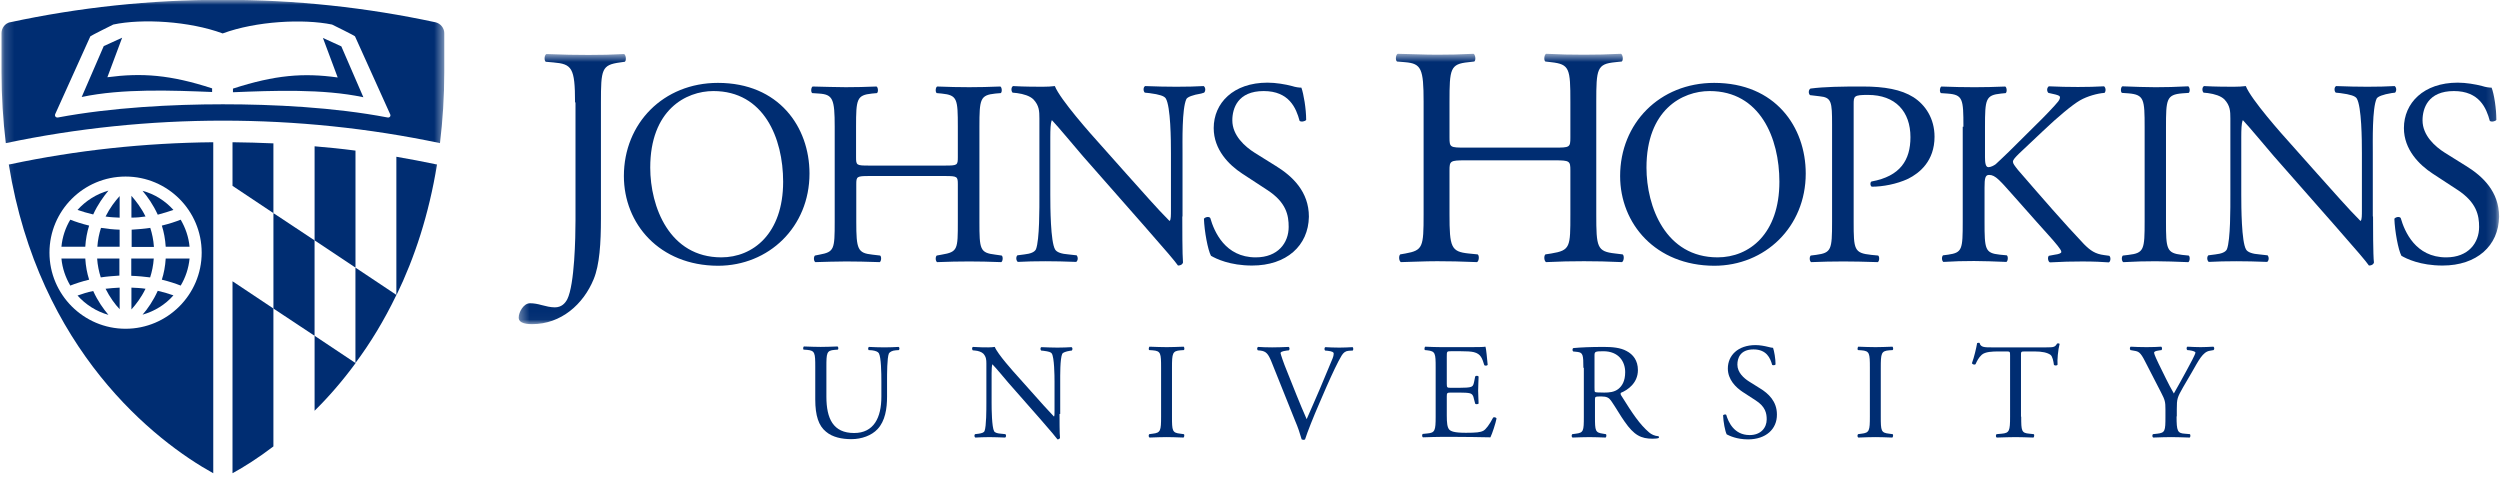
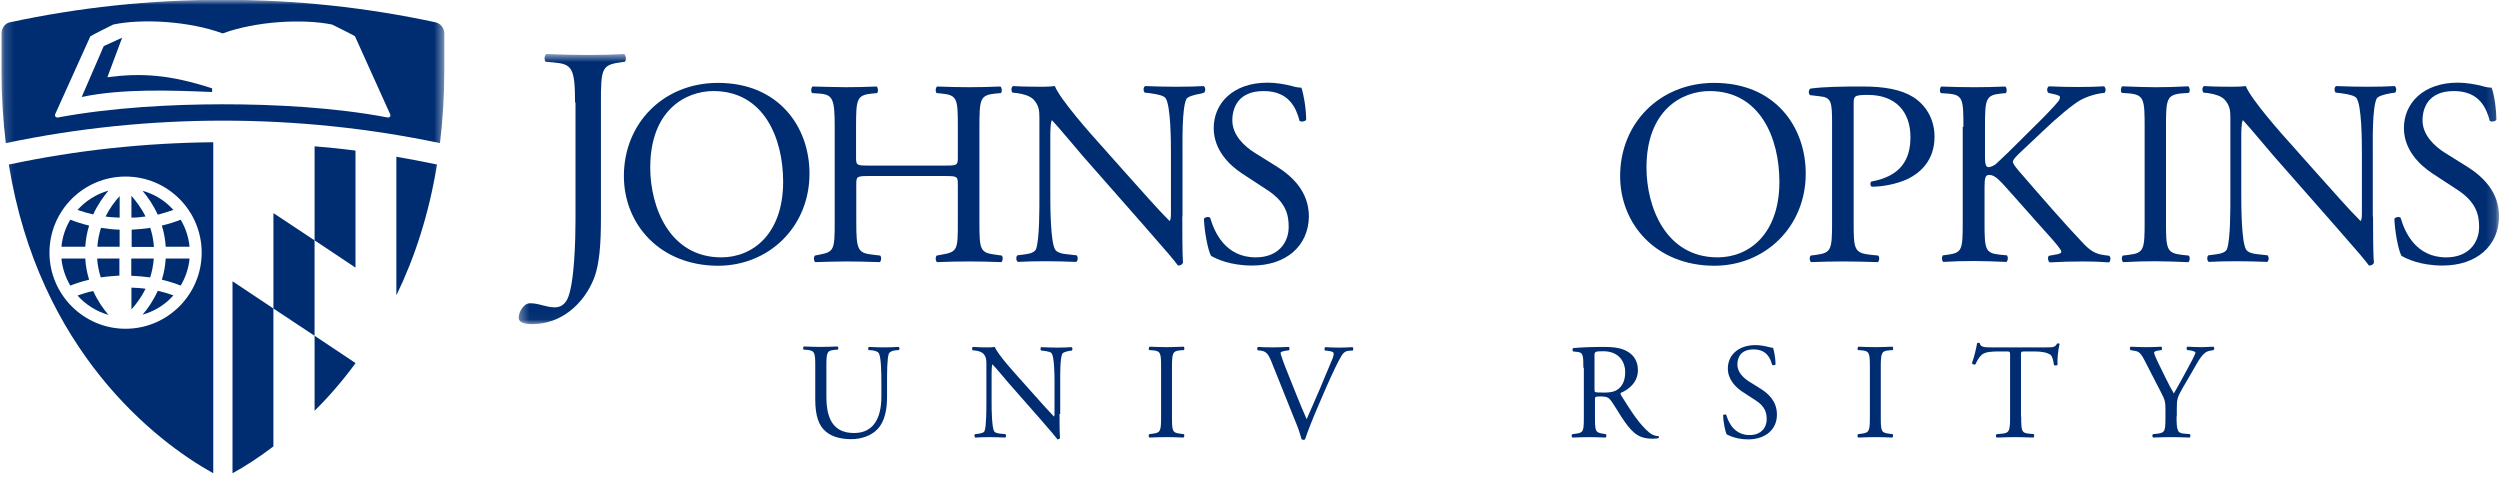
<svg xmlns="http://www.w3.org/2000/svg" width="262" height="50" viewBox="0 0 262 50" fill="none">
  <path d="M92.368 39.975C92.368 39.094 92.344 37.452 92.106 37.023C92.011 36.856 91.749 36.761 91.392 36.713L91.035 36.69C90.939 36.594 90.987 36.404 91.058 36.356C91.606 36.38 92.13 36.404 92.678 36.404C93.273 36.404 93.654 36.38 94.178 36.356C94.297 36.428 94.273 36.618 94.201 36.69L93.868 36.713C93.511 36.737 93.249 36.88 93.154 37.047C92.963 37.523 92.963 39.166 92.963 39.952V41.571C92.963 42.809 92.773 44.118 91.963 44.975C91.344 45.642 90.297 46.023 89.225 46.023C88.249 46.023 87.249 45.832 86.558 45.237C85.797 44.618 85.439 43.571 85.439 41.856V38.475C85.439 36.999 85.416 36.737 84.582 36.666L84.225 36.642C84.13 36.594 84.178 36.332 84.249 36.309C84.963 36.332 85.439 36.356 86.011 36.356C86.606 36.356 87.058 36.332 87.773 36.309C87.868 36.356 87.892 36.594 87.797 36.642L87.463 36.666C86.63 36.737 86.606 36.975 86.606 38.475V41.571C86.606 43.88 87.32 45.38 89.511 45.38C91.582 45.38 92.368 43.761 92.368 41.571V39.975Z" fill="#002D72" />
  <path d="M111.039 43.381C111.039 43.81 111.039 45.5 111.087 45.881C111.063 45.977 110.968 46.048 110.825 46.048C110.658 45.81 110.229 45.31 108.991 43.881L105.682 40.119C105.301 39.667 104.325 38.5 104.015 38.191H103.991C103.944 38.357 103.92 38.691 103.92 39.119V42.238C103.92 42.905 103.944 44.762 104.182 45.191C104.277 45.357 104.563 45.429 104.92 45.453L105.372 45.5C105.468 45.619 105.444 45.786 105.348 45.857C104.706 45.834 104.206 45.81 103.682 45.81C103.087 45.81 102.706 45.834 102.206 45.857C102.11 45.786 102.087 45.596 102.182 45.5L102.563 45.453C102.896 45.405 103.11 45.334 103.182 45.167C103.372 44.667 103.372 42.905 103.372 42.215V38.096C103.372 37.691 103.348 37.405 103.063 37.072C102.872 36.881 102.515 36.762 102.182 36.738L101.944 36.715C101.848 36.619 101.848 36.405 101.968 36.357C102.563 36.405 103.325 36.405 103.587 36.405C103.825 36.405 104.063 36.381 104.253 36.357C104.539 37.096 106.229 38.977 106.706 39.5L108.087 41.048C109.063 42.143 109.777 42.953 110.444 43.643H110.468C110.515 43.572 110.515 43.334 110.515 43.048V40C110.515 39.334 110.491 37.477 110.229 37.048C110.134 36.905 109.92 36.834 109.348 36.762L109.11 36.738C109.015 36.643 109.015 36.429 109.134 36.381C109.801 36.405 110.277 36.429 110.825 36.429C111.444 36.429 111.801 36.405 112.301 36.381C112.42 36.453 112.42 36.643 112.325 36.738L112.134 36.762C111.682 36.834 111.396 36.953 111.325 37.072C111.087 37.596 111.11 39.357 111.11 40.024V43.381H111.039Z" fill="#002D72" />
  <path d="M121.682 38.546C121.682 37.023 121.658 36.784 120.801 36.713L120.443 36.689C120.348 36.642 120.396 36.38 120.467 36.332C121.182 36.356 121.658 36.38 122.277 36.38C122.848 36.38 123.324 36.356 124.039 36.332C124.134 36.38 124.158 36.642 124.062 36.689L123.705 36.713C122.872 36.784 122.824 37.023 122.824 38.546V43.642C122.824 45.165 122.848 45.356 123.705 45.451L124.062 45.499C124.158 45.546 124.11 45.808 124.039 45.856C123.324 45.832 122.848 45.808 122.277 45.808C121.682 45.808 121.182 45.832 120.467 45.856C120.372 45.808 120.348 45.594 120.443 45.499L120.801 45.451C121.634 45.356 121.682 45.142 121.682 43.642V38.546Z" fill="#002D72" />
  <path d="M133.247 37.905C132.914 37.096 132.7 36.81 132.081 36.738L131.819 36.715C131.723 36.619 131.723 36.429 131.843 36.357C132.247 36.381 132.723 36.405 133.319 36.405C133.938 36.405 134.438 36.381 135.057 36.357C135.152 36.405 135.176 36.619 135.081 36.715L134.866 36.738C134.319 36.81 134.2 36.905 134.2 37C134.223 37.143 134.462 37.905 134.914 39C135.581 40.667 136.223 42.31 136.938 43.929C137.366 42.977 137.985 41.524 138.319 40.762C138.723 39.786 139.414 38.167 139.652 37.572C139.771 37.262 139.771 37.119 139.771 37.024C139.771 36.929 139.628 36.81 139.128 36.762L138.866 36.738C138.771 36.643 138.795 36.429 138.89 36.381C139.295 36.405 139.843 36.429 140.366 36.429C140.843 36.429 141.271 36.405 141.747 36.381C141.843 36.429 141.843 36.667 141.771 36.738L141.343 36.762C141.009 36.786 140.795 36.953 140.604 37.262C140.2 37.929 139.652 39.096 139.009 40.548L138.247 42.31C137.676 43.619 137.009 45.286 136.771 46.048C136.723 46.072 136.676 46.096 136.628 46.096C136.557 46.096 136.485 46.072 136.414 46.048C136.247 45.453 136.009 44.738 135.747 44.143L133.247 37.905Z" fill="#002D72" />
-   <path d="M150.457 38.523C150.457 37.023 150.433 36.808 149.576 36.713L149.338 36.689C149.243 36.642 149.29 36.38 149.362 36.332C149.981 36.356 150.457 36.38 151.052 36.38H153.743C154.647 36.38 155.504 36.38 155.671 36.332C155.766 36.57 155.838 37.594 155.909 38.237C155.862 38.332 155.623 38.356 155.552 38.261C155.338 37.594 155.219 37.094 154.457 36.904C154.147 36.832 153.695 36.808 153.076 36.808H152.052C151.624 36.808 151.623 36.832 151.623 37.38V40.237C151.623 40.642 151.671 40.642 152.1 40.642H152.933C153.528 40.642 153.981 40.618 154.147 40.546C154.314 40.499 154.409 40.404 154.481 40.046L154.6 39.451C154.671 39.356 154.909 39.356 154.957 39.475C154.957 39.808 154.909 40.38 154.909 40.927C154.909 41.451 154.957 41.975 154.957 42.284C154.909 42.38 154.647 42.38 154.6 42.308L154.457 41.761C154.409 41.499 154.314 41.284 154.028 41.213C153.838 41.165 153.481 41.142 152.933 41.142H152.1C151.671 41.142 151.623 41.165 151.623 41.523V43.546C151.623 44.308 151.671 44.784 151.885 45.023C152.052 45.189 152.362 45.356 153.624 45.356C154.719 45.356 155.147 45.308 155.457 45.142C155.719 44.999 156.1 44.499 156.481 43.761C156.576 43.689 156.79 43.737 156.838 43.856C156.743 44.356 156.385 45.451 156.195 45.832C154.909 45.808 153.647 45.784 152.362 45.784H151.076C150.457 45.784 149.981 45.808 149.123 45.832C149.028 45.784 149.004 45.57 149.1 45.475L149.576 45.427C150.385 45.356 150.457 45.142 150.457 43.642V38.523Z" fill="#002D72" />
  <path d="M165.938 38.548C165.938 37.191 165.891 36.953 165.319 36.881L164.867 36.834C164.772 36.762 164.772 36.524 164.891 36.477C165.676 36.405 166.676 36.357 168.081 36.357C168.962 36.357 169.819 36.429 170.462 36.786C171.153 37.143 171.653 37.786 171.653 38.786C171.653 40.143 170.581 40.881 169.867 41.167C169.795 41.262 169.867 41.405 169.938 41.5C171.081 43.334 171.843 44.477 172.819 45.31C173.057 45.524 173.414 45.691 173.795 45.715C173.867 45.738 173.891 45.857 173.819 45.905C173.7 45.953 173.462 45.977 173.2 45.977C171.986 45.977 171.248 45.619 170.248 44.167C169.867 43.643 169.295 42.643 168.843 42C168.629 41.691 168.391 41.548 167.819 41.548C167.176 41.548 167.153 41.572 167.153 41.857V43.667C167.153 45.167 167.176 45.334 168.01 45.453L168.295 45.5C168.391 45.572 168.343 45.81 168.272 45.857C167.629 45.834 167.153 45.81 166.581 45.81C165.986 45.81 165.462 45.834 164.795 45.857C164.7 45.81 164.676 45.596 164.772 45.5L165.129 45.453C165.962 45.357 165.986 45.167 165.986 43.667V38.548H165.938ZM167.105 40.596C167.105 40.857 167.105 41 167.153 41.072C167.2 41.119 167.414 41.143 168.129 41.143C168.653 41.143 169.176 41.096 169.605 40.762C169.986 40.453 170.319 39.953 170.319 39C170.319 37.881 169.629 36.81 168.033 36.81C167.153 36.81 167.105 36.857 167.105 37.262V40.596Z" fill="#002D72" />
  <path d="M183.197 46.047C182.007 46.047 181.245 45.666 180.959 45.523C180.792 45.214 180.602 44.19 180.578 43.523C180.65 43.428 180.864 43.404 180.911 43.475C181.126 44.214 181.721 45.595 183.364 45.595C184.554 45.595 185.15 44.809 185.15 43.952C185.15 43.333 185.031 42.618 183.983 41.952L182.626 41.071C181.911 40.595 181.078 39.785 181.078 38.618C181.078 37.261 182.126 36.166 183.983 36.166C184.435 36.166 184.935 36.261 185.316 36.356C185.507 36.404 185.697 36.452 185.816 36.452C185.935 36.785 186.078 37.595 186.078 38.19C186.031 38.285 185.792 38.309 185.721 38.237C185.531 37.547 185.15 36.618 183.769 36.618C182.364 36.618 182.078 37.547 182.078 38.214C182.078 39.047 182.769 39.642 183.292 39.975L184.435 40.69C185.34 41.237 186.221 42.071 186.221 43.428C186.245 44.975 185.054 46.047 183.197 46.047Z" fill="#002D72" />
  <path d="M195.963 38.546C195.963 37.023 195.939 36.784 195.082 36.713L194.725 36.689C194.629 36.642 194.677 36.38 194.749 36.332C195.463 36.356 195.939 36.38 196.558 36.38C197.129 36.38 197.606 36.356 198.32 36.332C198.415 36.38 198.439 36.642 198.344 36.689L197.987 36.713C197.153 36.784 197.106 37.023 197.106 38.546V43.642C197.106 45.165 197.129 45.356 197.987 45.451L198.344 45.499C198.439 45.546 198.391 45.808 198.32 45.856C197.606 45.832 197.129 45.808 196.558 45.808C195.963 45.808 195.463 45.832 194.749 45.856C194.653 45.808 194.629 45.594 194.725 45.499L195.082 45.451C195.915 45.356 195.963 45.142 195.963 43.642V38.546Z" fill="#002D72" />
  <path d="M211.823 43.666C211.823 45.166 211.847 45.38 212.68 45.451L213.132 45.499C213.228 45.547 213.18 45.809 213.109 45.856C212.299 45.832 211.799 45.809 211.228 45.809C210.656 45.809 210.156 45.832 209.251 45.856C209.156 45.809 209.132 45.57 209.251 45.499L209.775 45.451C210.585 45.38 210.656 45.166 210.656 43.666V37.285C210.656 36.832 210.656 36.832 210.228 36.832H209.442C208.823 36.832 208.037 36.856 207.68 37.189C207.347 37.499 207.204 37.809 207.037 38.166C206.918 38.261 206.728 38.189 206.656 38.07C206.894 37.428 207.109 36.499 207.204 35.951C207.251 35.928 207.442 35.904 207.466 35.951C207.561 36.404 208.013 36.404 208.68 36.404H214.466C215.228 36.404 215.371 36.38 215.585 35.999C215.656 35.975 215.823 35.975 215.847 36.047C215.68 36.642 215.585 37.785 215.632 38.213C215.585 38.332 215.323 38.332 215.251 38.237C215.204 37.88 215.109 37.356 214.894 37.189C214.561 36.951 214.013 36.832 213.228 36.832H212.204C211.775 36.832 211.799 36.856 211.799 37.309V43.666H211.823Z" fill="#002D72" />
  <path d="M228.105 43.642C228.105 45.165 228.2 45.404 228.962 45.451L229.51 45.499C229.581 45.594 229.557 45.808 229.486 45.856C228.605 45.832 228.105 45.808 227.533 45.808C226.938 45.808 226.414 45.832 225.653 45.856C225.557 45.808 225.533 45.594 225.629 45.499L226.081 45.451C226.914 45.356 226.938 45.165 226.938 43.642V42.904C226.938 42.118 226.891 41.927 226.486 41.142L224.795 37.856C224.319 36.904 224.105 36.832 223.676 36.761L223.272 36.689C223.176 36.594 223.2 36.38 223.295 36.332C223.748 36.356 224.272 36.38 224.962 36.38C225.629 36.38 226.129 36.356 226.486 36.332C226.605 36.38 226.605 36.594 226.533 36.689L226.343 36.713C225.843 36.784 225.748 36.856 225.748 36.975C225.748 37.118 226.129 37.927 226.2 38.07C226.724 39.118 227.248 40.261 227.819 41.237C228.248 40.475 228.724 39.642 229.153 38.832C229.557 38.094 230.081 37.118 230.081 36.951C230.081 36.856 229.819 36.761 229.486 36.713L229.224 36.689C229.129 36.594 229.129 36.38 229.248 36.332C229.772 36.356 230.176 36.38 230.629 36.38C231.081 36.38 231.462 36.356 231.962 36.332C232.081 36.404 232.081 36.594 231.986 36.689L231.581 36.761C230.843 36.88 230.414 37.784 229.7 39.023L228.795 40.57C228.176 41.665 228.129 41.784 228.129 42.88V43.642H228.105Z" fill="#002D72" />
  <mask id="mask0_3272_37874" style="mask-type:luminance" maskUnits="userSpaceOnUse" x="0" y="0" width="47" height="50">
    <path d="M46.561 0H0.156V50H46.561V0Z" fill="white" />
  </mask>
  <g mask="url(#mask0_3272_37874)">
    <path d="M24.367 49.596C25.581 48.929 27.058 48 28.653 46.786V32.334L24.367 29.477V49.596Z" fill="#002D72" />
  </g>
  <mask id="mask1_3272_37874" style="mask-type:luminance" maskUnits="userSpaceOnUse" x="0" y="0" width="47" height="50">
    <path d="M46.561 0H0.156V50H46.561V0Z" fill="white" />
  </mask>
  <g mask="url(#mask1_3272_37874)">
-     <path d="M24.367 19.478L28.653 22.335V15.025C27.224 14.954 25.796 14.93 24.367 14.906V19.478Z" fill="#002D72" />
-   </g>
+     </g>
  <mask id="mask2_3272_37874" style="mask-type:luminance" maskUnits="userSpaceOnUse" x="0" y="0" width="47" height="50">
    <path d="M46.561 0H0.156V50H46.561V0Z" fill="white" />
  </mask>
  <g mask="url(#mask2_3272_37874)">
    <path d="M37.255 15.784C35.826 15.594 34.397 15.451 32.969 15.332V25.189L37.255 28.046V15.784Z" fill="#002D72" />
  </g>
  <mask id="mask3_3272_37874" style="mask-type:luminance" maskUnits="userSpaceOnUse" x="0" y="0" width="47" height="50">
    <path d="M46.561 0H0.156V50H46.561V0Z" fill="white" />
  </mask>
  <g mask="url(#mask3_3272_37874)">
    <path d="M32.969 35.19V43.047C34.421 41.618 35.873 39.951 37.255 38.07V38.047L32.969 35.19Z" fill="#002D72" />
  </g>
  <mask id="mask4_3272_37874" style="mask-type:luminance" maskUnits="userSpaceOnUse" x="0" y="0" width="47" height="50">
    <path d="M46.561 0H0.156V50H46.561V0Z" fill="white" />
  </mask>
  <g mask="url(#mask4_3272_37874)">
    <path d="M41.539 16.428V30.904H41.563C43.444 27.023 44.944 22.499 45.801 17.237L45.658 17.213C44.301 16.928 42.92 16.666 41.539 16.428Z" fill="#002D72" />
  </g>
  <mask id="mask5_3272_37874" style="mask-type:luminance" maskUnits="userSpaceOnUse" x="0" y="0" width="47" height="50">
    <path d="M46.561 0H0.156V50H46.561V0Z" fill="white" />
  </mask>
  <g mask="url(#mask5_3272_37874)">
    <path d="M28.656 22.334V32.334L32.966 35.191V25.191L28.656 22.334Z" fill="#002D72" />
  </g>
  <mask id="mask6_3272_37874" style="mask-type:luminance" maskUnits="userSpaceOnUse" x="0" y="0" width="47" height="50">
-     <path d="M46.561 0H0.156V50H46.561V0Z" fill="white" />
+     <path d="M46.561 0V50H46.561V0Z" fill="white" />
  </mask>
  <g mask="url(#mask6_3272_37874)">
    <path d="M37.25 28.047V38.047C38.798 35.975 40.25 33.594 41.536 30.928V30.904L37.25 28.047Z" fill="#002D72" />
  </g>
  <mask id="mask7_3272_37874" style="mask-type:luminance" maskUnits="userSpaceOnUse" x="0" y="0" width="47" height="50">
    <path d="M46.561 0H0.156V50H46.561V0Z" fill="white" />
  </mask>
  <g mask="url(#mask7_3272_37874)">
    <path d="M41.539 30.93C41.563 30.906 41.563 30.93 41.539 30.93V30.93Z" fill="#002D72" />
  </g>
  <mask id="mask8_3272_37874" style="mask-type:luminance" maskUnits="userSpaceOnUse" x="0" y="0" width="47" height="50">
    <path d="M46.561 0H0.156V50H46.561V0Z" fill="white" />
  </mask>
  <g mask="url(#mask8_3272_37874)">
    <path d="M14.938 32.977C16.199 32.619 17.319 31.929 18.176 30.953C17.699 30.786 17.152 30.619 16.533 30.477C16.056 31.524 15.485 32.358 14.938 32.977Z" fill="#002D72" />
  </g>
  <mask id="mask9_3272_37874" style="mask-type:luminance" maskUnits="userSpaceOnUse" x="0" y="0" width="47" height="50">
    <path d="M46.561 0H0.156V50H46.561V0Z" fill="white" />
  </mask>
  <g mask="url(#mask9_3272_37874)">
    <path d="M8.125 30.974C8.982 31.927 10.101 32.641 11.363 32.998C10.839 32.379 10.244 31.546 9.768 30.498C9.149 30.617 8.601 30.808 8.125 30.974Z" fill="#002D72" />
  </g>
  <mask id="mask10_3272_37874" style="mask-type:luminance" maskUnits="userSpaceOnUse" x="0" y="0" width="47" height="50">
    <path d="M46.561 0H0.156V50H46.561V0Z" fill="white" />
  </mask>
  <g mask="url(#mask10_3272_37874)">
    <path d="M12.539 20.549C12.062 21.073 11.515 21.787 11.062 22.692C11.515 22.763 12.015 22.787 12.539 22.811V20.549Z" fill="#002D72" />
  </g>
  <mask id="mask11_3272_37874" style="mask-type:luminance" maskUnits="userSpaceOnUse" x="0" y="0" width="47" height="50">
    <path d="M46.561 0H0.156V50H46.561V0Z" fill="white" />
  </mask>
  <g mask="url(#mask11_3272_37874)">
    <path d="M16.961 29.31C17.747 29.5 18.39 29.715 18.937 29.929C19.437 29.096 19.77 28.119 19.866 27.096H17.366C17.318 27.905 17.175 28.643 16.961 29.31Z" fill="#002D72" />
  </g>
  <mask id="mask12_3272_37874" style="mask-type:luminance" maskUnits="userSpaceOnUse" x="0" y="0" width="47" height="50">
    <path d="M46.561 0H0.156V50H46.561V0Z" fill="white" />
  </mask>
  <g mask="url(#mask12_3272_37874)">
    <path d="M11.363 19.975C10.101 20.332 8.982 21.046 8.125 21.998C8.601 22.165 9.149 22.332 9.768 22.475C10.244 21.427 10.839 20.617 11.363 19.975Z" fill="#002D72" />
  </g>
  <mask id="mask13_3272_37874" style="mask-type:luminance" maskUnits="userSpaceOnUse" x="0" y="0" width="47" height="50">
    <path d="M46.561 0H0.156V50H46.561V0Z" fill="white" />
  </mask>
  <g mask="url(#mask13_3272_37874)">
    <path d="M18.176 22C17.319 21.048 16.199 20.333 14.938 20C15.461 20.619 16.056 21.452 16.533 22.5C17.152 22.333 17.699 22.167 18.176 22Z" fill="#002D72" />
  </g>
  <mask id="mask14_3272_37874" style="mask-type:luminance" maskUnits="userSpaceOnUse" x="0" y="0" width="47" height="50">
    <path d="M46.561 0H0.156V50H46.561V0Z" fill="white" />
  </mask>
  <g mask="url(#mask14_3272_37874)">
    <path d="M17.366 25.857H19.866C19.77 24.833 19.437 23.881 18.937 23.023C18.39 23.238 17.747 23.452 16.961 23.642C17.175 24.309 17.318 25.071 17.366 25.857Z" fill="#002D72" />
  </g>
  <mask id="mask15_3272_37874" style="mask-type:luminance" maskUnits="userSpaceOnUse" x="0" y="0" width="47" height="50">
    <path d="M46.561 0H0.156V50H46.561V0Z" fill="white" />
  </mask>
  <g mask="url(#mask15_3272_37874)">
    <path d="M13.773 32.428C14.25 31.904 14.797 31.19 15.25 30.262C14.797 30.19 14.297 30.166 13.773 30.143V32.428Z" fill="#002D72" />
  </g>
  <mask id="mask16_3272_37874" style="mask-type:luminance" maskUnits="userSpaceOnUse" x="0" y="0" width="47" height="50">
    <path d="M46.561 0H0.156V50H46.561V0Z" fill="white" />
  </mask>
  <g mask="url(#mask16_3272_37874)">
    <path d="M12.537 27.096H10.18C10.227 27.81 10.37 28.477 10.561 29.072C11.156 28.977 11.822 28.929 12.513 28.881V27.096H12.537Z" fill="#002D72" />
  </g>
  <mask id="mask17_3272_37874" style="mask-type:luminance" maskUnits="userSpaceOnUse" x="0" y="0" width="47" height="50">
    <path d="M46.561 0H0.156V50H46.561V0Z" fill="white" />
  </mask>
  <g mask="url(#mask17_3272_37874)">
    <path d="M13.782 28.905C14.496 28.929 15.139 29 15.734 29.072C15.925 28.477 16.067 27.81 16.115 27.096H13.758V28.905H13.782Z" fill="#002D72" />
  </g>
  <mask id="mask18_3272_37874" style="mask-type:luminance" maskUnits="userSpaceOnUse" x="0" y="0" width="47" height="50">
    <path d="M46.561 0H0.156V50H46.561V0Z" fill="white" />
  </mask>
  <g mask="url(#mask18_3272_37874)">
    <path d="M15.25 22.688C14.797 21.76 14.226 21.045 13.773 20.521V22.807C14.297 22.807 14.797 22.76 15.25 22.688Z" fill="#002D72" />
  </g>
  <mask id="mask19_3272_37874" style="mask-type:luminance" maskUnits="userSpaceOnUse" x="0" y="0" width="47" height="50">
    <path d="M46.561 0H0.156V50H46.561V0Z" fill="white" />
  </mask>
  <g mask="url(#mask19_3272_37874)">
    <path d="M16.13 25.857C16.083 25.143 15.94 24.476 15.749 23.881C15.154 23.976 14.487 24.024 13.797 24.071V25.881H16.13V25.857Z" fill="#002D72" />
  </g>
  <mask id="mask20_3272_37874" style="mask-type:luminance" maskUnits="userSpaceOnUse" x="0" y="0" width="47" height="50">
-     <path d="M46.561 0H0.156V50H46.561V0Z" fill="white" />
-   </mask>
+     </mask>
  <g mask="url(#mask20_3272_37874)">
    <path d="M11.062 30.262C11.515 31.166 12.062 31.904 12.539 32.404V30.143C12.015 30.166 11.515 30.214 11.062 30.262Z" fill="#002D72" />
  </g>
  <mask id="mask21_3272_37874" style="mask-type:luminance" maskUnits="userSpaceOnUse" x="0" y="0" width="47" height="50">
    <path d="M46.561 0H0.156V50H46.561V0Z" fill="white" />
  </mask>
  <g mask="url(#mask21_3272_37874)">
    <path d="M9.342 23.642C8.557 23.452 7.914 23.238 7.366 23.023C6.866 23.857 6.533 24.833 6.438 25.857H8.938C8.985 25.071 9.128 24.309 9.342 23.642Z" fill="#002D72" />
  </g>
  <mask id="mask22_3272_37874" style="mask-type:luminance" maskUnits="userSpaceOnUse" x="0" y="0" width="47" height="50">
    <path d="M46.561 0H0.156V50H46.561V0Z" fill="white" />
  </mask>
  <g mask="url(#mask22_3272_37874)">
    <path d="M12.537 24.071C11.846 24.047 11.179 23.976 10.584 23.881C10.394 24.476 10.251 25.143 10.203 25.857H12.537V24.071Z" fill="#002D72" />
  </g>
  <mask id="mask23_3272_37874" style="mask-type:luminance" maskUnits="userSpaceOnUse" x="0" y="0" width="47" height="50">
    <path d="M46.561 0H0.156V50H46.561V0Z" fill="white" />
  </mask>
  <g mask="url(#mask23_3272_37874)">
    <path d="M8.938 27.096H6.438C6.533 28.119 6.866 29.072 7.366 29.929C7.914 29.715 8.557 29.5 9.342 29.31C9.128 28.643 8.985 27.905 8.938 27.096Z" fill="#002D72" />
  </g>
  <mask id="mask24_3272_37874" style="mask-type:luminance" maskUnits="userSpaceOnUse" x="0" y="0" width="47" height="50">
    <path d="M46.561 0H0.156V50H46.561V0Z" fill="white" />
  </mask>
  <g mask="url(#mask24_3272_37874)">
    <path d="M0.922 17.24C4.065 36.716 16.279 46.24 22.35 49.597V14.906C15.16 14.978 8.017 15.74 1.065 17.216L0.922 17.24ZM13.16 18.502C17.565 18.502 21.136 22.073 21.136 26.478C21.136 30.882 17.541 34.454 13.16 34.454C8.755 34.454 5.184 30.859 5.184 26.478C5.184 22.073 8.755 18.502 13.16 18.502Z" fill="#002D72" />
  </g>
  <mask id="mask25_3272_37874" style="mask-type:luminance" maskUnits="userSpaceOnUse" x="0" y="0" width="47" height="50">
    <path d="M46.561 0H0.156V50H46.561V0Z" fill="white" />
  </mask>
  <g mask="url(#mask25_3272_37874)">
    <path d="M45.632 2.334C38.442 0.786 30.99 -0.023 23.347 -0.023C15.704 -0.023 8.251 0.786 1.061 2.334H1.037C0.537 2.453 0.156 2.929 0.156 3.477V7.5C0.156 10.143 0.323 12.643 0.609 15C8.061 13.429 15.728 12.643 23.37 12.643C31.013 12.643 38.656 13.429 46.109 15C46.394 12.643 46.561 10.143 46.561 7.5V3.477C46.561 2.929 46.156 2.453 45.632 2.334ZM40.609 12.31C35.013 11.239 28.609 10.929 23.347 10.929C18.085 10.929 11.68 11.262 6.085 12.31C5.871 12.357 5.68 12.167 5.799 11.929L9.466 3.81C9.513 3.738 11.87 2.572 11.87 2.572C14.894 1.929 19.847 2.215 23.323 3.5H23.347C26.823 2.215 31.775 1.953 34.799 2.572C34.799 2.572 37.18 3.738 37.204 3.81L40.87 11.929C41.013 12.167 40.823 12.357 40.609 12.31Z" fill="#002D72" />
  </g>
  <mask id="mask26_3272_37874" style="mask-type:luminance" maskUnits="userSpaceOnUse" x="0" y="0" width="47" height="50">
-     <path d="M46.561 0H0.156V50H46.561V0Z" fill="white" />
-   </mask>
+     </mask>
  <g mask="url(#mask26_3272_37874)">
    <path d="M33.843 3.977L35.39 8.119C31.795 7.619 28.819 7.858 24.414 9.286V9.667C28.581 9.5 33.843 9.286 38.081 10.191L35.771 4.858L33.843 3.977Z" fill="#002D72" />
  </g>
  <mask id="mask27_3272_37874" style="mask-type:luminance" maskUnits="userSpaceOnUse" x="0" y="0" width="47" height="50">
    <path d="M46.561 0H0.156V50H46.561V0Z" fill="white" />
  </mask>
  <g mask="url(#mask27_3272_37874)">
    <path d="M11.253 8.094L12.801 3.951L10.872 4.832L8.562 10.165C12.824 9.261 18.086 9.475 22.229 9.642V9.261C17.848 7.832 14.872 7.618 11.253 8.094Z" fill="#002D72" />
  </g>
  <mask id="mask28_3272_37874" style="mask-type:luminance" maskUnits="userSpaceOnUse" x="54" y="5" width="208" height="29">
    <path d="M261.852 5.637H54.328V33.97H261.852V5.637Z" fill="white" />
  </mask>
  <g mask="url(#mask28_3272_37874)">
    <path d="M60.264 10.733C60.264 7.091 59.931 6.71 58.002 6.543L57.193 6.472C57.002 6.329 57.05 5.757 57.264 5.662C59.169 5.734 60.288 5.757 61.669 5.757C62.978 5.757 64.097 5.734 65.407 5.662C65.597 5.757 65.669 6.353 65.478 6.472L64.978 6.543C63.05 6.805 62.978 7.257 62.978 10.733V22.9C62.978 25.495 62.836 27.757 62.217 29.257C61.145 31.876 58.812 33.972 55.764 33.972C55.359 33.972 54.359 33.948 54.359 33.281C54.359 32.733 54.859 31.781 55.55 31.781C55.955 31.781 56.336 31.853 56.764 31.972C57.217 32.091 57.693 32.21 58.145 32.21C58.836 32.21 59.217 31.805 59.455 31.353C60.217 29.805 60.312 24.9 60.312 23.114V10.733H60.264Z" fill="#002D72" />
  </g>
  <mask id="mask29_3272_37874" style="mask-type:luminance" maskUnits="userSpaceOnUse" x="54" y="5" width="208" height="29">
    <path d="M261.852 5.637H54.328V33.97H261.852V5.637Z" fill="white" />
  </mask>
  <g mask="url(#mask29_3272_37874)">
    <path d="M65.383 18.448C65.383 12.924 69.526 8.686 75.24 8.686C81.621 8.686 84.835 13.305 84.835 18.186C84.835 23.781 80.573 27.852 75.24 27.852C69.097 27.828 65.383 23.448 65.383 18.448ZM82.073 19.043C82.073 14.471 80.049 9.543 74.764 9.543C71.883 9.543 68.145 11.519 68.145 17.567C68.145 21.662 70.145 26.971 75.597 26.971C78.907 26.971 82.073 24.495 82.073 19.043Z" fill="#002D72" />
  </g>
  <mask id="mask30_3272_37874" style="mask-type:luminance" maskUnits="userSpaceOnUse" x="54" y="5" width="208" height="29">
    <path d="M261.852 5.637H54.328V33.97H261.852V5.637Z" fill="white" />
  </mask>
  <g mask="url(#mask30_3272_37874)">
    <path d="M91.119 18.447C89.786 18.447 89.738 18.495 89.738 19.328V23.233C89.738 26.138 89.881 26.519 91.429 26.686L92.238 26.781C92.405 26.9 92.357 27.4 92.191 27.471C90.691 27.424 89.762 27.4 88.667 27.4C87.477 27.4 86.548 27.447 85.453 27.471C85.286 27.4 85.238 26.947 85.405 26.781L85.881 26.686C87.429 26.4 87.477 26.138 87.477 23.233V13.281C87.477 10.376 87.286 9.9 85.834 9.805L85.119 9.757C84.953 9.638 85 9.138 85.167 9.066C86.524 9.09 87.477 9.138 88.643 9.138C89.715 9.138 90.667 9.114 91.857 9.066C92.024 9.138 92.072 9.638 91.905 9.757L91.381 9.805C89.786 9.971 89.715 10.376 89.715 13.281V16.471C89.715 17.328 89.762 17.352 91.096 17.352H99C100.334 17.352 100.381 17.328 100.381 16.471V13.281C100.381 10.376 100.334 9.971 98.691 9.805L98.167 9.757C98 9.638 98.048 9.138 98.215 9.066C99.477 9.114 100.429 9.138 101.572 9.138C102.643 9.138 103.596 9.114 104.834 9.066C105 9.138 105.048 9.638 104.881 9.757L104.31 9.805C102.715 9.971 102.643 10.376 102.643 13.281V23.233C102.643 26.138 102.691 26.495 104.31 26.686L104.976 26.781C105.143 26.9 105.096 27.4 104.929 27.471C103.596 27.424 102.667 27.4 101.572 27.4C100.429 27.4 99.453 27.424 98.215 27.471C98.048 27.4 98 26.947 98.167 26.781L98.691 26.686C100.381 26.4 100.381 26.138 100.381 23.233V19.328C100.381 18.495 100.334 18.447 99 18.447H91.119Z" fill="#002D72" />
  </g>
  <mask id="mask31_3272_37874" style="mask-type:luminance" maskUnits="userSpaceOnUse" x="54" y="5" width="208" height="29">
    <path d="M261.852 5.637H54.328V33.97H261.852V5.637Z" fill="white" />
  </mask>
  <g mask="url(#mask31_3272_37874)">
    <path d="M123.905 22.686C123.905 23.52 123.905 26.805 123.977 27.52C123.929 27.686 123.762 27.829 123.453 27.829C123.12 27.353 122.31 26.401 119.905 23.662L113.477 16.353C112.739 15.496 110.858 13.234 110.262 12.615H110.215C110.096 12.948 110.072 13.591 110.072 14.4V20.424C110.072 21.734 110.096 25.329 110.572 26.139C110.739 26.448 111.286 26.615 111.977 26.662L112.834 26.758C113.001 26.972 112.977 27.305 112.786 27.448C111.548 27.401 110.572 27.377 109.548 27.377C108.382 27.377 107.643 27.401 106.667 27.448C106.477 27.305 106.453 26.924 106.62 26.758L107.358 26.662C108.001 26.591 108.429 26.424 108.572 26.115C108.953 25.115 108.929 21.734 108.929 20.424V12.424C108.929 11.639 108.905 11.067 108.31 10.424C107.929 10.043 107.262 9.853 106.596 9.758L106.12 9.71C105.953 9.543 105.953 9.139 106.167 9.02C107.334 9.091 108.786 9.091 109.286 9.091C109.739 9.091 110.191 9.067 110.548 9.02C111.096 10.424 114.358 14.091 115.286 15.115L117.977 18.139C119.882 20.258 121.239 21.829 122.548 23.139H122.596C122.715 22.996 122.715 22.567 122.715 21.972V16.043C122.715 14.734 122.691 11.139 122.167 10.305C122.001 10.067 121.548 9.9 120.453 9.758L119.977 9.71C119.786 9.543 119.81 9.091 120.024 9.02C121.286 9.067 122.239 9.091 123.286 9.091C124.477 9.091 125.191 9.067 126.143 9.02C126.358 9.162 126.358 9.543 126.191 9.71L125.882 9.805C125.001 9.948 124.453 10.162 124.334 10.377C123.858 11.377 123.929 14.805 123.929 16.067V22.686H123.905Z" fill="#002D72" />
  </g>
  <mask id="mask32_3272_37874" style="mask-type:luminance" maskUnits="userSpaceOnUse" x="54" y="5" width="208" height="29">
    <path d="M261.852 5.637H54.328V33.97H261.852V5.637Z" fill="white" />
  </mask>
  <g mask="url(#mask32_3272_37874)">
    <path d="M131.219 27.829C128.886 27.829 127.434 27.114 126.91 26.805C126.577 26.186 126.219 24.233 126.172 22.924C126.315 22.733 126.719 22.662 126.839 22.853C127.243 24.257 128.386 26.972 131.6 26.972C133.934 26.972 135.053 25.448 135.053 23.781C135.053 22.567 134.815 21.21 132.791 19.9L130.172 18.186C128.791 17.281 127.196 15.686 127.196 13.424C127.196 10.805 129.243 8.662 132.839 8.662C133.696 8.662 134.696 8.829 135.41 9.019C135.767 9.138 136.148 9.186 136.386 9.186C136.624 9.853 136.886 11.4 136.886 12.567C136.767 12.733 136.339 12.805 136.196 12.662C135.839 11.329 135.1 9.543 132.434 9.543C129.719 9.543 129.148 11.353 129.148 12.614C129.148 14.21 130.481 15.376 131.505 16.019L133.719 17.4C135.458 18.472 137.172 20.091 137.172 22.71C137.124 25.757 134.815 27.829 131.219 27.829Z" fill="#002D72" />
  </g>
  <mask id="mask33_3272_37874" style="mask-type:luminance" maskUnits="userSpaceOnUse" x="54" y="5" width="208" height="29">
-     <path d="M261.852 5.637H54.328V33.97H261.852V5.637Z" fill="white" />
-   </mask>
+     </mask>
  <g mask="url(#mask33_3272_37874)">
    <path d="M153.551 16.803C151.98 16.803 151.908 16.875 151.908 17.851V22.47C151.908 25.922 152.075 26.375 153.908 26.565L154.861 26.66C155.051 26.78 155.004 27.375 154.789 27.47C153.027 27.399 151.908 27.375 150.623 27.375C149.218 27.375 148.099 27.446 146.813 27.47C146.623 27.375 146.551 26.851 146.742 26.66L147.289 26.565C149.123 26.232 149.194 25.899 149.194 22.47V10.661C149.194 7.208 148.956 6.661 147.266 6.518L146.408 6.446C146.218 6.327 146.266 5.732 146.48 5.637C148.075 5.661 149.194 5.732 150.623 5.732C151.908 5.732 153.027 5.708 154.432 5.637C154.623 5.732 154.694 6.327 154.504 6.446L153.885 6.518C151.98 6.708 151.908 7.208 151.908 10.661V14.422C151.908 15.446 151.98 15.47 153.551 15.47H162.932C164.504 15.47 164.575 15.446 164.575 14.422V10.661C164.575 7.208 164.504 6.732 162.575 6.518L161.956 6.446C161.766 6.327 161.837 5.732 162.027 5.637C163.527 5.708 164.646 5.732 166.004 5.732C167.289 5.732 168.408 5.708 169.885 5.637C170.075 5.732 170.146 6.327 169.956 6.446L169.266 6.518C167.361 6.708 167.289 7.208 167.289 10.661V22.47C167.289 25.922 167.361 26.351 169.266 26.565L170.051 26.66C170.242 26.78 170.194 27.375 169.98 27.47C168.408 27.399 167.289 27.375 166.004 27.375C164.67 27.375 163.48 27.399 162.027 27.47C161.837 27.375 161.766 26.851 161.956 26.66L162.575 26.565C164.575 26.232 164.575 25.899 164.575 22.47V17.851C164.575 16.875 164.504 16.803 162.932 16.803H153.551Z" fill="#002D72" />
  </g>
  <mask id="mask34_3272_37874" style="mask-type:luminance" maskUnits="userSpaceOnUse" x="54" y="5" width="208" height="29">
    <path d="M261.852 5.637H54.328V33.97H261.852V5.637Z" fill="white" />
  </mask>
  <g mask="url(#mask34_3272_37874)">
    <path d="M169.789 18.448C169.789 12.924 173.932 8.686 179.646 8.686C186.051 8.686 189.241 13.305 189.241 18.186C189.241 23.781 184.98 27.852 179.646 27.852C173.503 27.828 169.789 23.448 169.789 18.448ZM186.48 19.043C186.48 14.471 184.456 9.543 179.17 9.543C176.289 9.543 172.551 11.519 172.551 17.567C172.551 21.662 174.551 26.971 180.003 26.971C183.337 26.971 186.48 24.495 186.48 19.043Z" fill="#002D72" />
  </g>
  <mask id="mask35_3272_37874" style="mask-type:luminance" maskUnits="userSpaceOnUse" x="54" y="5" width="208" height="29">
    <path d="M261.852 5.637H54.328V33.97H261.852V5.637Z" fill="white" />
  </mask>
  <g mask="url(#mask35_3272_37874)">
    <path d="M194.263 23.257C194.263 26.162 194.311 26.519 196.096 26.709L196.835 26.781C197.001 26.924 196.954 27.4 196.787 27.471C195.215 27.424 194.287 27.4 193.192 27.4C192.025 27.4 191.025 27.424 189.811 27.471C189.644 27.4 189.596 26.947 189.763 26.781L190.335 26.709C191.93 26.495 192.001 26.162 192.001 23.257V13.043C192.001 10.685 191.954 10.209 190.692 10.09L189.692 9.971C189.501 9.805 189.525 9.4 189.739 9.281C191.215 9.09 192.93 9.066 195.215 9.066C197.501 9.066 199.239 9.376 200.525 10.185C201.787 10.995 202.739 12.424 202.739 14.328C202.739 16.876 201.168 18.138 199.977 18.733C198.763 19.305 197.287 19.566 196.168 19.566C195.977 19.495 195.977 19.066 196.144 19.019C199.144 18.471 200.215 16.781 200.215 14.376C200.215 11.685 198.644 9.947 195.763 9.947C194.287 9.947 194.263 10.066 194.263 10.947V23.257Z" fill="#002D72" />
  </g>
  <mask id="mask36_3272_37874" style="mask-type:luminance" maskUnits="userSpaceOnUse" x="54" y="5" width="208" height="29">
    <path d="M261.852 5.637H54.328V33.97H261.852V5.637Z" fill="white" />
  </mask>
  <g mask="url(#mask36_3272_37874)">
    <path d="M205.766 13.283C205.766 10.378 205.718 9.926 204.099 9.807L203.408 9.759C203.242 9.64 203.289 9.14 203.456 9.069C204.813 9.116 205.694 9.14 206.932 9.14C208.004 9.14 208.956 9.116 210.147 9.069C210.313 9.14 210.361 9.64 210.194 9.759L209.694 9.807C208.099 9.973 208.027 10.378 208.027 13.283V16.474C208.027 16.997 208.075 17.521 208.385 17.521C208.623 17.521 208.956 17.354 209.146 17.212C209.527 16.878 210.242 16.164 210.551 15.878L213.527 12.926C214.051 12.426 215.408 11.021 215.694 10.64C215.837 10.45 215.885 10.307 215.885 10.188C215.885 10.069 215.766 9.997 215.408 9.902L214.67 9.735C214.48 9.545 214.504 9.188 214.718 9.045C215.694 9.093 216.789 9.116 217.766 9.116C218.742 9.116 219.67 9.093 220.504 9.045C220.694 9.188 220.718 9.569 220.551 9.735C219.837 9.783 218.766 10.069 217.98 10.521C217.194 10.973 215.646 12.259 214.099 13.735L211.599 16.093C211.218 16.474 210.956 16.735 210.956 16.95C210.956 17.14 211.123 17.354 211.48 17.807C214.099 20.831 216.242 23.307 218.408 25.593C219.075 26.259 219.575 26.616 220.527 26.735L221.051 26.807C221.242 26.95 221.194 27.426 221.004 27.497C220.289 27.45 219.527 27.402 218.218 27.402C217.075 27.402 216.123 27.426 214.837 27.497C214.646 27.45 214.551 26.974 214.718 26.807L215.361 26.688C215.742 26.64 216.027 26.545 216.027 26.402C216.027 26.235 215.837 26.021 215.646 25.759C215.123 25.093 214.408 24.354 213.361 23.164L211.146 20.664C209.575 18.902 209.123 18.331 208.456 18.331C208.051 18.331 207.98 18.688 207.98 19.664V23.235C207.98 26.14 208.027 26.521 209.575 26.688L210.313 26.759C210.48 26.878 210.432 27.378 210.266 27.45C208.908 27.402 207.98 27.354 206.885 27.354C205.742 27.354 204.813 27.378 203.67 27.45C203.504 27.354 203.456 26.95 203.623 26.759L204.17 26.688C205.646 26.474 205.694 26.14 205.694 23.235V13.283H205.766Z" fill="#002D72" />
  </g>
  <mask id="mask37_3272_37874" style="mask-type:luminance" maskUnits="userSpaceOnUse" x="54" y="5" width="208" height="29">
    <path d="M261.852 5.637H54.328V33.97H261.852V5.637Z" fill="white" />
  </mask>
  <g mask="url(#mask37_3272_37874)">
    <path d="M224.758 13.331C224.758 10.402 224.71 9.926 223.068 9.783L222.377 9.735C222.21 9.616 222.258 9.116 222.425 9.045C223.806 9.093 224.758 9.14 225.901 9.14C226.996 9.14 227.949 9.116 229.33 9.045C229.496 9.14 229.544 9.616 229.377 9.735L228.687 9.783C227.044 9.926 226.996 10.402 226.996 13.331V23.188C226.996 26.116 227.044 26.521 228.687 26.712L229.377 26.783C229.544 26.902 229.496 27.402 229.33 27.474C227.949 27.426 226.996 27.378 225.901 27.378C224.734 27.378 223.901 27.402 222.52 27.474C222.353 27.378 222.306 26.95 222.472 26.783L223.068 26.712C224.71 26.521 224.758 26.14 224.758 23.188V13.331Z" fill="#002D72" />
  </g>
  <mask id="mask38_3272_37874" style="mask-type:luminance" maskUnits="userSpaceOnUse" x="54" y="5" width="208" height="29">
    <path d="M261.852 5.637H54.328V33.97H261.852V5.637Z" fill="white" />
  </mask>
  <g mask="url(#mask38_3272_37874)">
    <path d="M248.694 22.686C248.694 23.52 248.694 26.805 248.789 27.52C248.742 27.686 248.575 27.829 248.265 27.829C247.932 27.353 247.123 26.401 244.718 23.662L238.289 16.353C237.551 15.496 235.67 13.234 235.075 12.615H235.027C234.908 12.948 234.885 13.591 234.885 14.4V20.424C234.885 21.734 234.908 25.329 235.384 26.139C235.551 26.448 236.099 26.615 236.789 26.662L237.646 26.758C237.813 26.972 237.789 27.305 237.599 27.448C236.361 27.401 235.384 27.377 234.361 27.377C233.194 27.377 232.456 27.401 231.48 27.448C231.289 27.305 231.265 26.924 231.432 26.758L232.17 26.662C232.813 26.591 233.242 26.424 233.384 26.115C233.765 25.115 233.742 21.734 233.742 20.424V12.424C233.742 11.639 233.718 11.067 233.123 10.424C232.742 10.043 232.075 9.853 231.408 9.758L230.932 9.71C230.765 9.543 230.765 9.139 230.98 9.02C232.146 9.091 233.599 9.091 234.099 9.091C234.551 9.091 235.004 9.067 235.361 9.02C235.908 10.424 239.17 14.091 240.099 15.115L242.789 18.139C244.694 20.258 246.051 21.829 247.361 23.139H247.408C247.527 22.996 247.527 22.567 247.527 21.972V16.043C247.527 14.734 247.504 11.139 246.98 10.305C246.813 10.067 246.361 9.9 245.265 9.758L244.789 9.71C244.599 9.543 244.623 9.091 244.837 9.02C246.123 9.067 247.051 9.091 248.099 9.091C249.289 9.091 250.004 9.067 250.956 9.02C251.17 9.162 251.17 9.543 251.004 9.71L250.623 9.758C249.742 9.9 249.194 10.115 249.075 10.329C248.599 11.329 248.67 14.758 248.67 16.02V22.686H248.694Z" fill="#002D72" />
  </g>
  <mask id="mask39_3272_37874" style="mask-type:luminance" maskUnits="userSpaceOnUse" x="54" y="5" width="208" height="29">
    <path d="M261.852 5.637H54.328V33.97H261.852V5.637Z" fill="white" />
  </mask>
  <g mask="url(#mask39_3272_37874)">
    <path d="M255.977 27.829C253.644 27.829 252.192 27.114 251.668 26.805C251.334 26.186 250.977 24.233 250.93 22.924C251.073 22.733 251.477 22.662 251.596 22.853C252.001 24.257 253.144 26.972 256.358 26.972C258.692 26.972 259.811 25.448 259.811 23.781C259.811 22.567 259.549 21.21 257.549 19.9L254.93 18.186C253.549 17.281 251.93 15.686 251.93 13.424C251.93 10.805 253.977 8.662 257.573 8.662C258.43 8.662 259.43 8.829 260.144 9.019C260.501 9.138 260.882 9.186 261.12 9.186C261.382 9.853 261.62 11.4 261.62 12.567C261.501 12.733 261.073 12.805 260.93 12.662C260.573 11.329 259.834 9.543 257.168 9.543C254.454 9.543 253.882 11.353 253.882 12.614C253.882 14.21 255.215 15.376 256.239 16.019L258.454 17.4C260.192 18.472 261.906 20.091 261.906 22.71C261.858 25.757 259.573 27.829 255.977 27.829Z" fill="#002D72" />
  </g>
</svg>